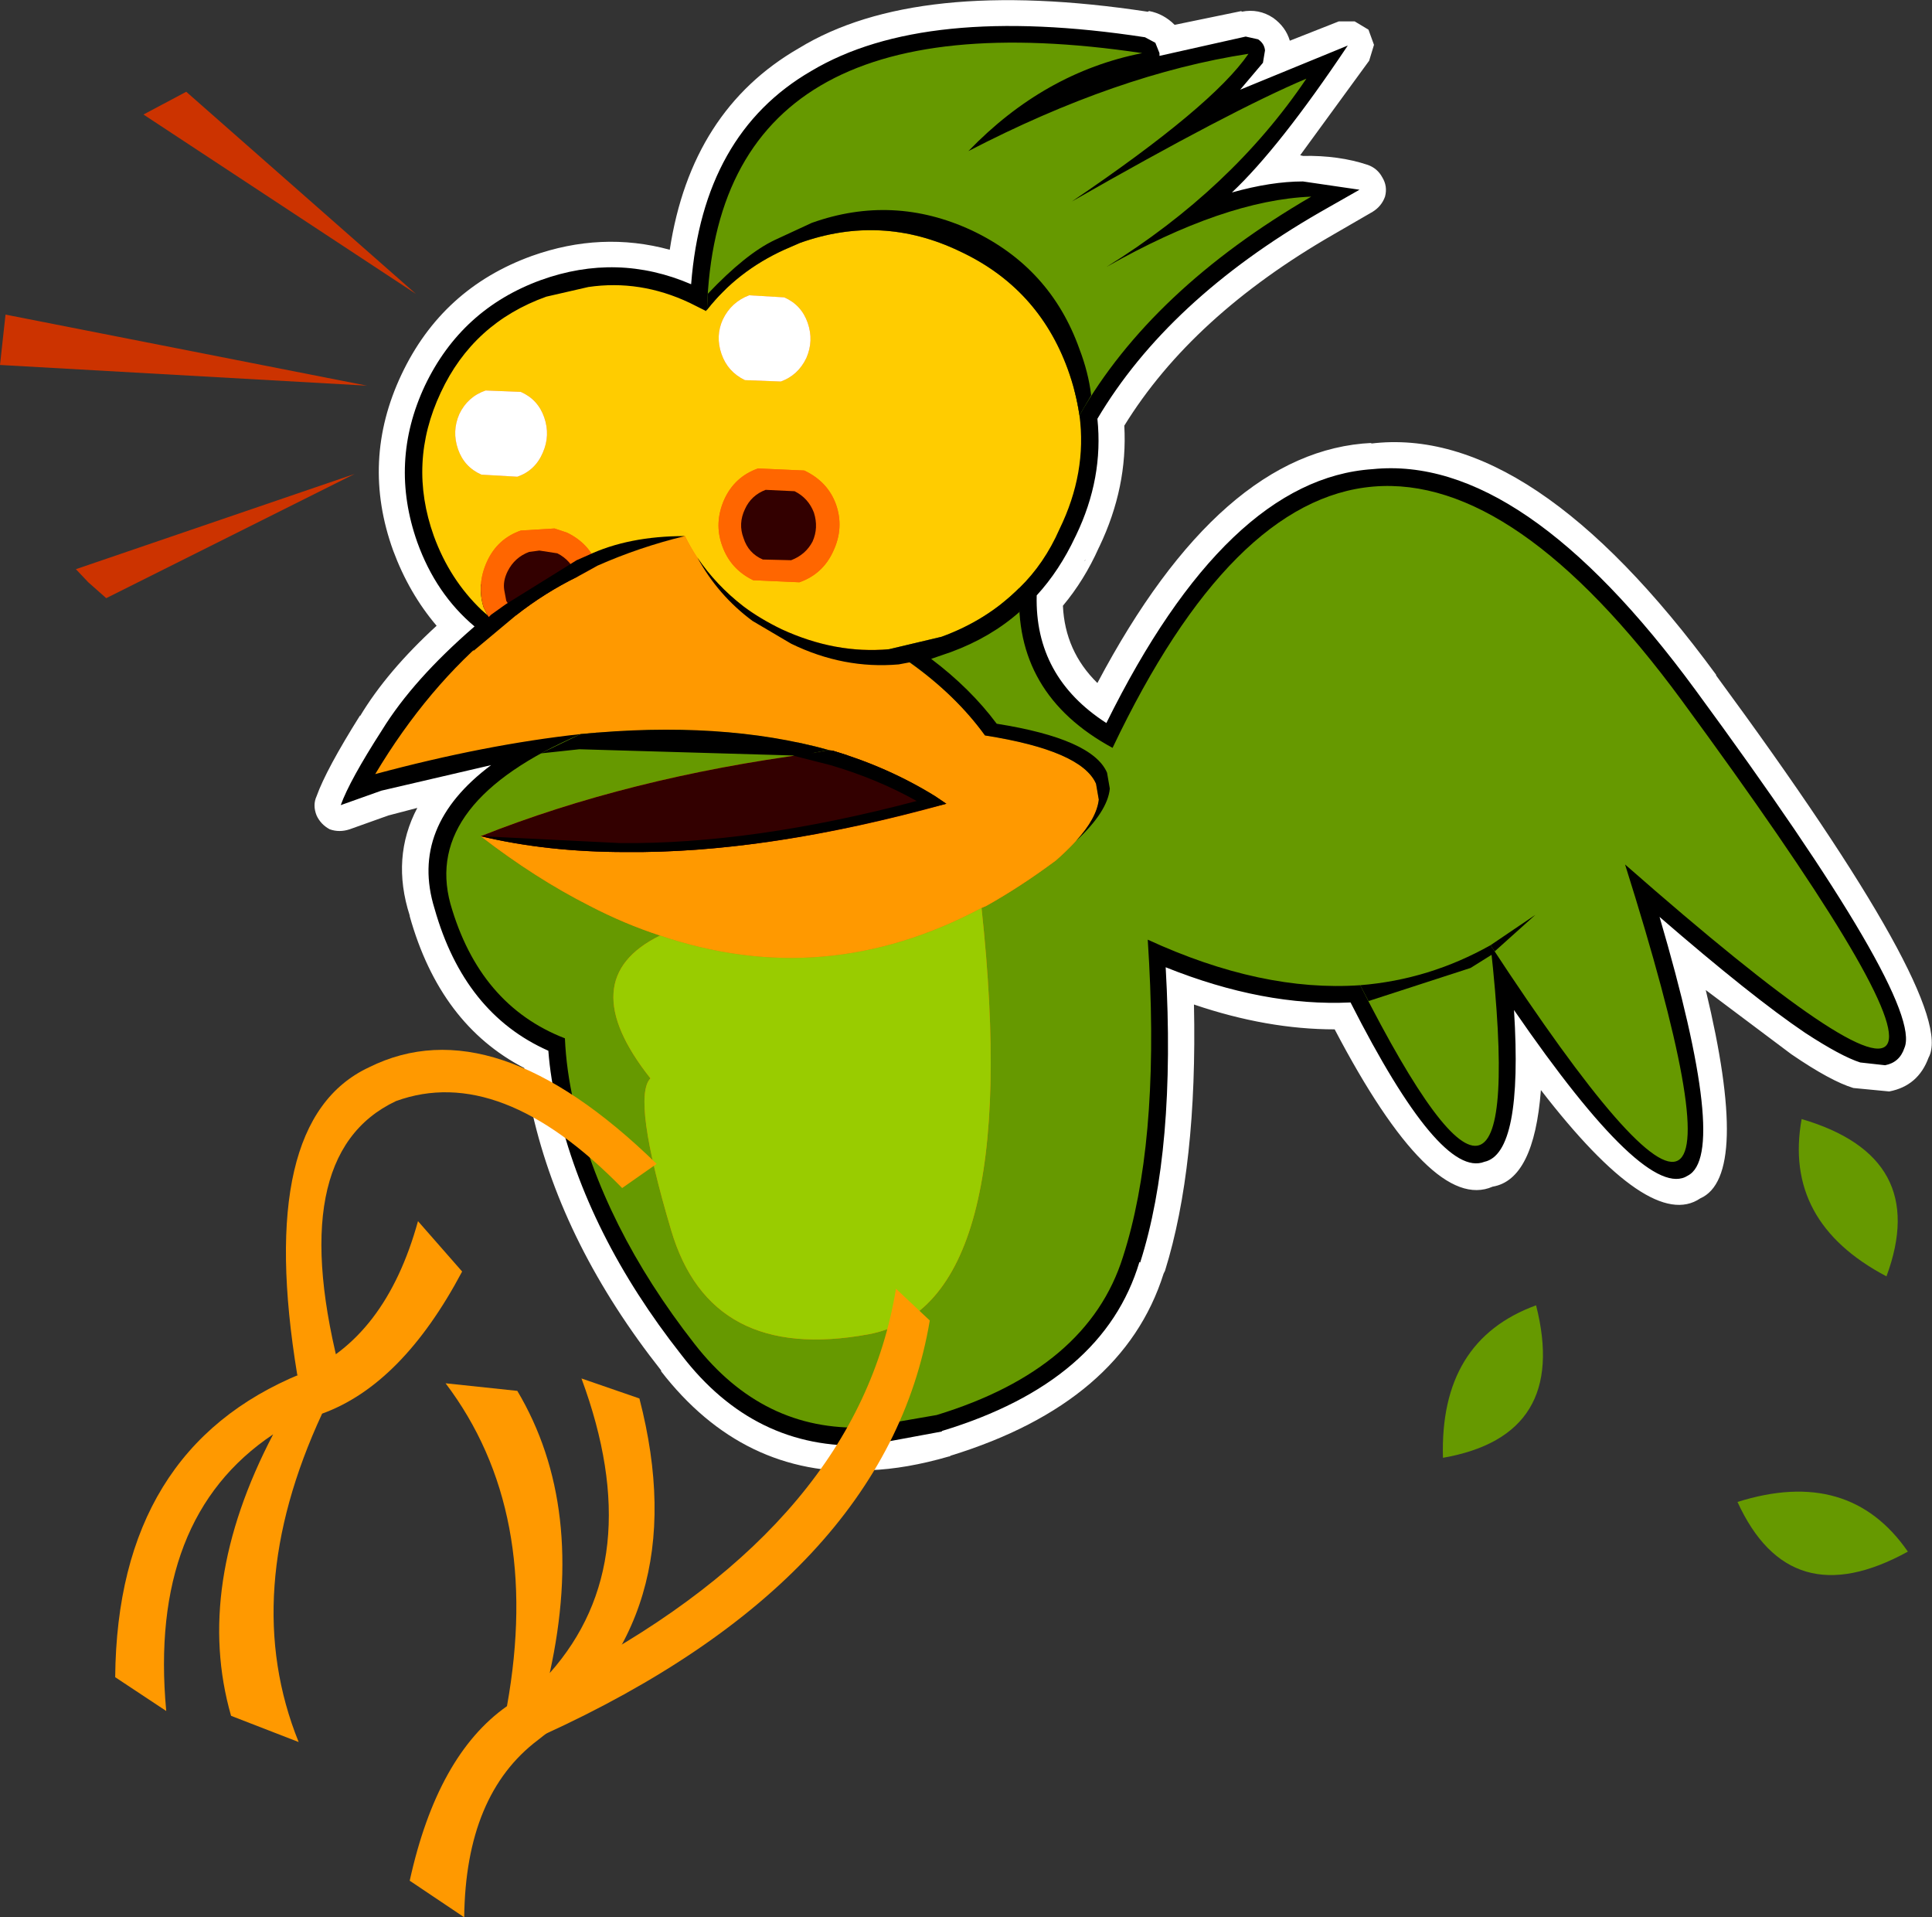
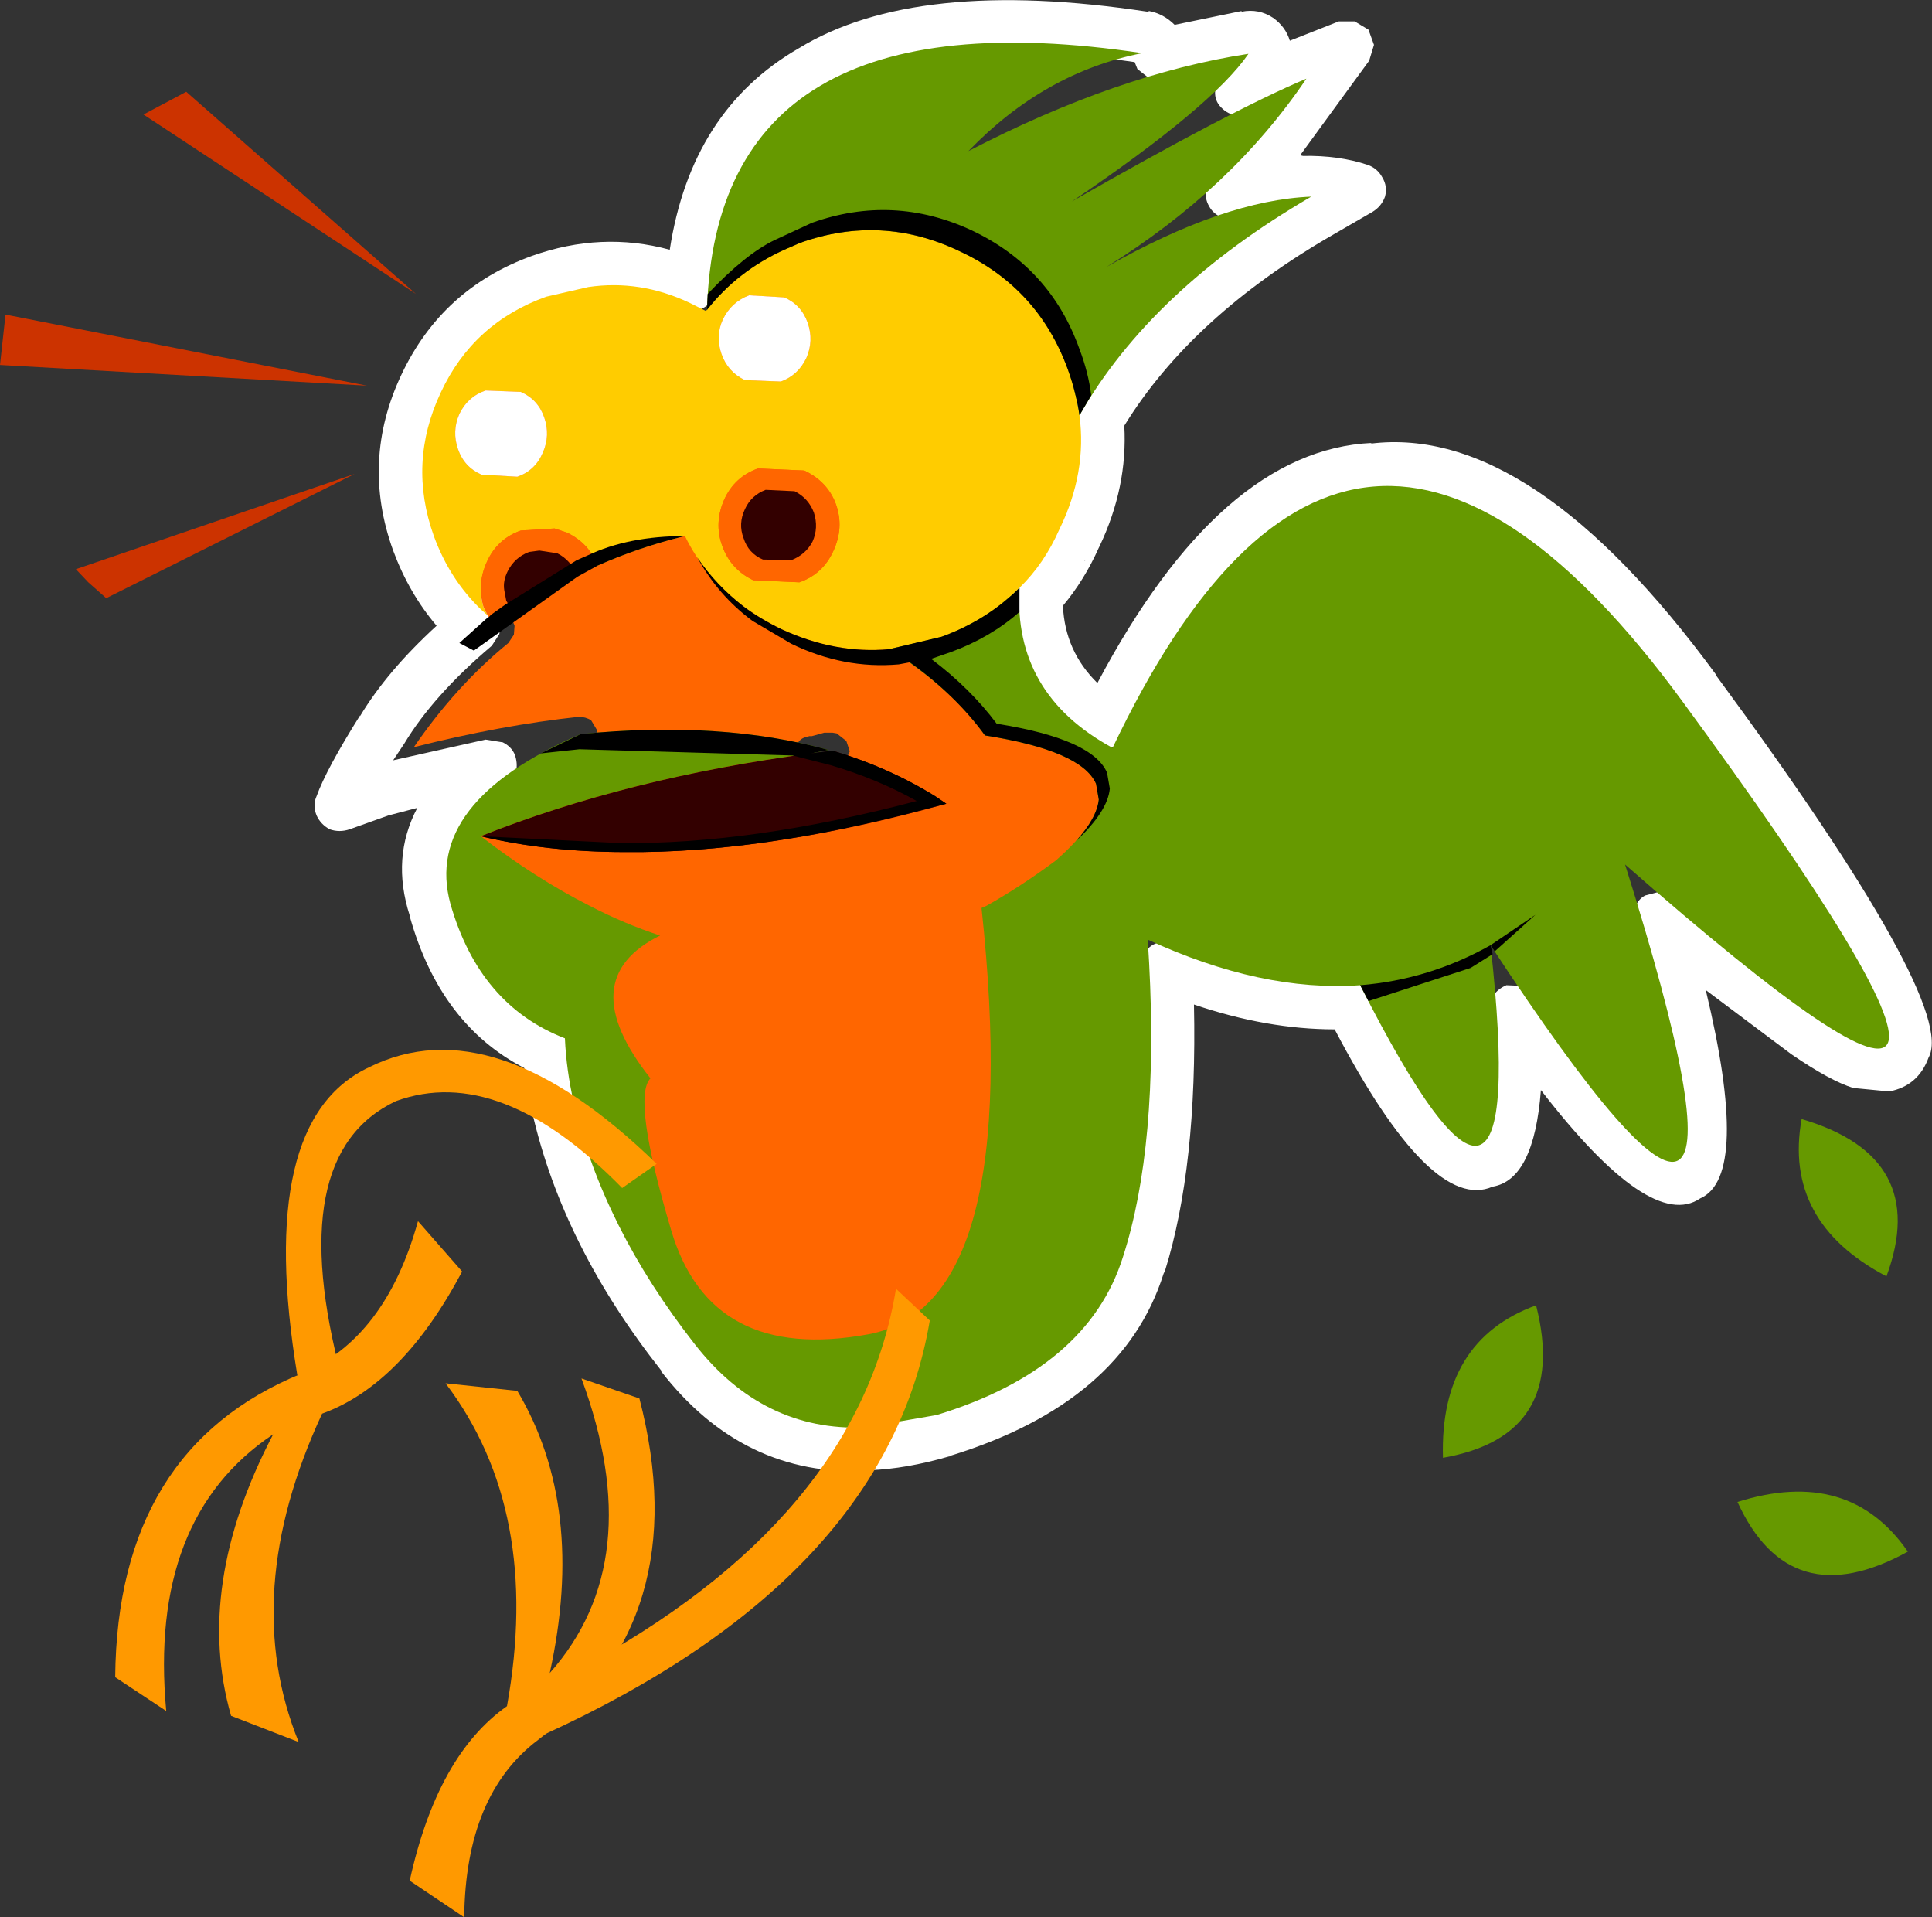
<svg xmlns="http://www.w3.org/2000/svg" height="138.95px" width="140.05px">
  <rect width="100%" height="100%" fill="#333333" stroke="none" />
  <g transform="matrix(1.0, 0.0, 0.0, 1.0, -405.05, -6.9)">
    <path d="M483.7 47.5 L483.65 47.55 483.75 47.5 483.7 47.5 M482.4 44.05 L482.4 43.95 482.35 44.05 482.4 44.05 M489.65 12.75 L488.45 12.65 487.5 11.9 487.3 11.4 Q472.45 9.25 464.9 13.7 L464.85 13.7 Q457.8 17.8 457.05 27.7 457.0 28.3 456.6 28.75 456.15 29.25 455.6 29.4 L454.4 29.25 Q449.75 27.2 444.9 28.95 439.9 30.75 437.55 35.65 435.3 40.5 437.1 45.55 438.3 48.8 440.7 50.9 L441.3 51.8 441.25 52.85 440.7 53.7 Q436.45 57.3 434.35 60.8 L433.55 62.0 440.25 60.5 441.5 60.7 Q442.1 61.0 442.35 61.55 442.6 62.2 442.45 62.85 L441.8 63.85 Q437.0 67.45 438.3 72.2 L438.3 72.25 Q440.2 78.9 445.55 81.35 L446.35 81.95 446.7 82.9 Q446.8 84.75 447.25 86.75 L447.3 86.8 Q449.35 95.55 455.9 103.95 460.55 109.95 467.6 109.75 L467.8 109.75 472.65 108.9 472.7 108.85 472.8 108.85 Q483.4 105.6 485.85 97.8 L486.0 97.45 Q488.35 89.6 487.75 77.1 487.7 76.4 488.1 75.9 488.4 75.35 489.1 75.2 L490.3 75.25 Q496.9 77.95 502.9 77.75 L503.9 78.0 504.6 78.75 Q510.2 89.65 512.0 89.35 L512.25 89.25 Q513.45 88.65 512.95 80.25 512.9 79.6 513.3 79.05 513.65 78.55 514.25 78.3 L515.4 78.35 516.4 79.05 Q524.75 91.25 526.4 90.55 L526.55 90.4 Q528.05 89.2 523.5 73.95 523.35 73.35 523.55 72.75 523.75 72.1 524.3 71.8 L525.45 71.5 Q526.1 71.55 526.5 71.95 533.15 77.6 537.0 80.15 539.25 81.7 540.5 82.15 L540.5 82.1 541.25 82.3 541.3 82.3 541.35 82.25 541.35 82.1 Q542.05 79.35 526.45 58.05 514.7 42.0 504.75 42.8 L504.7 42.85 Q495.05 43.65 486.9 60.15 L486.2 60.9 485.2 61.15 Q484.65 61.15 484.15 60.85 478.15 56.95 478.35 50.0 478.35 49.3 478.85 48.75 480.3 47.15 481.35 45.05 L481.35 44.9 Q483.1 41.25 482.8 37.45 482.7 36.85 483.0 36.35 487.75 28.3 497.35 22.15 L494.85 22.7 493.6 22.65 Q493.0 22.4 492.7 21.85 492.35 21.25 492.5 20.6 492.6 19.95 493.05 19.5 495.0 17.6 497.55 14.35 L495.85 15.1 494.55 15.25 Q493.9 15.1 493.45 14.55 493.05 14.05 493.15 13.35 493.1 12.6 493.6 12.15 L494.0 11.65 489.65 12.75 M488.25 7.75 L488.35 7.7 Q489.4 7.9 490.2 8.7 L495.05 7.7 495.05 7.75 Q496.3 7.5 497.35 8.2 498.25 8.85 498.55 9.85 L502.1 8.45 503.25 8.45 504.25 9.05 504.65 10.15 504.3 11.3 499.3 18.15 499.5 18.2 Q502.1 18.15 504.2 18.85 504.9 19.1 505.25 19.75 505.65 20.4 505.45 21.15 505.2 21.85 504.55 22.25 L501.7 23.9 Q491.45 29.8 486.55 37.75 486.8 42.2 484.75 46.5 L484.7 46.6 Q483.65 48.95 482.1 50.8 482.25 54.1 484.6 56.4 493.55 39.5 504.5 39.0 L504.4 39.05 Q516.1 37.6 529.45 55.8 L529.45 55.85 Q547.0 79.7 544.85 83.55 544.1 85.6 542.0 86.0 L539.4 85.75 Q537.75 85.25 534.9 83.3 L528.7 78.65 Q531.95 92.15 528.3 93.75 524.7 96.2 516.75 85.9 516.25 92.4 513.25 92.9 508.8 94.85 501.8 81.5 496.9 81.5 491.6 79.7 491.85 91.45 489.5 99.0 L489.4 99.2 Q486.45 108.55 473.95 112.4 L473.9 112.45 473.85 112.45 Q470.75 113.35 468.1 113.45 L467.95 113.5 Q458.9 113.95 452.95 106.25 L453.0 106.25 Q445.85 97.2 443.65 87.6 L443.05 84.3 Q436.95 81.15 434.75 73.3 L434.75 73.25 Q433.4 69.05 435.3 65.45 L433.2 66.0 430.4 67.0 Q429.65 67.25 428.95 67.0 428.3 66.65 428.0 66.0 427.7 65.25 428.0 64.6 428.7 62.65 431.15 58.75 L431.15 58.8 Q433.1 55.55 436.7 52.25 434.7 49.9 433.55 46.8 431.2 40.3 434.15 34.05 437.1 27.8 443.6 25.45 448.65 23.65 453.6 25.0 455.15 14.9 462.95 10.4 471.45 5.2 488.25 7.75" fill="#ffffff" fill-rule="evenodd" stroke="none" />
-     <path d="M489.1 10.75 L489.1 10.95 495.35 9.55 496.25 9.75 Q496.7 10.05 496.75 10.55 L496.6 11.45 494.95 13.4 502.75 10.2 Q497.8 17.6 494.35 20.85 497.2 20.05 499.5 20.05 L503.6 20.65 500.7 22.3 Q489.7 28.65 484.6 37.25 485.05 41.55 483.05 45.7 L483.0 45.8 Q481.85 48.25 480.2 50.05 480.05 55.95 485.25 59.3 494.0 41.6 504.55 40.9 515.4 39.8 527.95 56.9 544.55 79.5 543.1 82.85 542.75 83.9 541.7 84.1 L539.9 83.9 Q538.5 83.45 535.9 81.75 532.05 79.15 525.35 73.35 530.4 90.55 527.4 92.1 524.4 94.05 514.8 80.1 515.45 90.5 512.65 91.1 509.45 92.35 502.95 79.55 496.65 79.85 489.55 77.0 490.3 90.25 487.7 98.4 L487.65 98.35 Q485.05 107.05 473.35 110.6 L473.3 110.65 467.9 111.65 467.85 111.65 Q459.75 112.0 454.45 105.1 447.6 96.4 445.45 87.15 444.95 85.05 444.8 83.05 438.7 80.35 436.55 72.75 434.7 66.8 440.65 62.35 L432.7 64.2 429.75 65.25 Q430.4 63.45 432.75 59.8 435.0 56.15 439.45 52.3 436.65 49.95 435.3 46.2 433.25 40.4 435.85 34.85 438.5 29.3 444.25 27.2 449.8 25.2 455.15 27.5 456.0 16.6 463.85 12.05 472.05 7.15 488.05 9.6 L488.8 10.0 489.1 10.75 M465.4 60.0 L465.7 60.05 466.4 60.6 466.65 61.35 466.3 62.15 465.55 62.6 464.05 62.75 463.1 62.5 Q462.65 62.2 462.65 61.7 L462.85 60.8 Q463.1 60.35 463.6 60.3 L463.7 60.25 463.9 60.25 464.8 60.0 465.4 60.0 M456.3 30.7 L455.6 30.55 454.55 30.0 Q449.95 27.8 445.1 29.55 440.3 31.3 438.1 35.9 436.0 40.5 437.7 45.35 438.85 48.55 441.2 50.5 L441.55 50.9 442.1 51.6 442.35 52.25 442.3 52.9 441.9 53.5 Q438.1 56.6 435.05 61.05 441.4 59.45 447.0 58.85 447.5 58.85 447.9 59.1 L448.35 59.85 448.3 60.65 447.65 61.3 Q437.4 65.7 438.95 72.05 440.85 78.8 446.45 81.05 L447.0 81.45 447.25 82.1 Q447.35 84.3 447.9 86.55 449.9 95.3 456.4 103.55 460.95 109.4 467.75 109.15 L472.6 108.25 Q482.85 105.05 485.25 97.65 487.8 89.7 487.1 76.8 L487.0 75.15 Q486.95 74.65 487.2 74.3 L487.9 73.8 488.75 73.9 Q496.7 77.45 503.55 77.05 L504.3 77.2 504.75 77.7 Q510.4 88.9 511.9 88.7 513.25 88.0 511.85 75.5 511.85 75.1 512.1 74.75 512.3 74.35 512.7 74.2 513.1 74.05 513.55 74.2 L514.15 74.7 Q524.6 90.65 526.1 89.9 527.6 88.75 521.65 69.95 L521.65 69.15 522.15 68.5 522.95 68.35 523.7 68.65 Q532.6 76.5 537.35 79.65 539.55 81.15 540.75 81.55 540.25 77.9 525.9 58.4 514.45 42.75 504.75 43.4 495.05 44.4 486.85 61.65 L486.4 62.1 485.75 62.3 485.15 62.15 Q477.15 57.9 477.7 49.45 L478.05 48.65 Q479.65 47.0 480.75 44.7 482.5 40.95 482.05 37.15 482.0 36.7 482.2 36.35 486.2 29.25 494.0 23.65 L486.1 27.2 485.95 27.35 485.85 27.35 484.95 27.45 484.2 26.9 Q483.9 26.5 484.0 26.0 484.15 25.45 484.6 25.2 491.05 21.15 495.65 15.9 L483.45 22.5 483.35 22.55 482.45 22.65 481.7 22.15 Q481.4 21.75 481.5 21.2 481.6 20.7 482.0 20.45 488.85 15.85 492.15 12.7 484.45 14.5 475.9 19.0 L475.05 19.05 Q474.6 18.95 474.3 18.6 474.0 18.25 474.05 17.75 L474.4 16.95 Q477.85 13.35 482.0 11.4 471.3 10.7 465.2 14.2 457.9 18.55 457.55 29.35 L457.3 30.05 457.15 30.3 457.05 30.4 456.3 30.7" fill="#000000" fill-rule="evenodd" stroke="none" />
    <path d="M456.3 30.7 L457.05 30.4 457.15 30.3 457.3 30.05 457.55 29.35 Q457.9 18.55 465.2 14.2 471.3 10.7 482.0 11.4 477.85 13.35 474.4 16.95 L474.05 17.75 Q474.0 18.25 474.3 18.6 474.6 18.95 475.05 19.05 L475.9 19.0 Q484.45 14.5 492.15 12.7 488.85 15.85 482.0 20.45 481.6 20.7 481.5 21.2 481.4 21.75 481.7 22.15 L482.45 22.65 483.35 22.55 483.45 22.5 495.65 15.9 Q491.05 21.15 484.6 25.2 484.15 25.45 484.0 26.0 483.9 26.5 484.2 26.9 L484.95 27.45 485.85 27.35 485.95 27.35 486.1 27.2 494.0 23.65 Q486.2 29.25 482.2 36.35 482.0 36.7 482.05 37.15 482.5 40.95 480.75 44.7 479.65 47.0 478.05 48.65 L477.7 49.45 Q477.15 57.9 485.15 62.15 L485.75 62.3 486.4 62.1 486.85 61.65 Q495.05 44.4 504.75 43.4 514.45 42.75 525.9 58.4 540.25 77.9 540.75 81.55 539.55 81.15 537.35 79.65 532.6 76.5 523.7 68.65 L522.95 68.35 522.15 68.5 521.65 69.15 521.65 69.95 Q527.6 88.75 526.1 89.9 524.6 90.65 514.15 74.7 L513.55 74.2 Q513.1 74.05 512.7 74.2 512.3 74.35 512.1 74.75 511.85 75.1 511.85 75.5 513.25 88.0 511.9 88.7 510.4 88.9 504.75 77.7 L504.3 77.2 503.55 77.05 Q496.7 77.45 488.75 73.9 L487.9 73.8 487.2 74.3 Q486.95 74.65 487.0 75.15 L487.1 76.8 Q487.8 89.7 485.25 97.65 482.85 105.05 472.6 108.25 L467.75 109.15 Q460.95 109.4 456.4 103.55 449.9 95.3 447.9 86.55 447.35 84.3 447.25 82.1 L447.0 81.45 446.45 81.05 Q440.85 78.8 438.95 72.05 437.4 65.7 447.65 61.3 L448.3 60.65 448.35 59.85 447.9 59.1 Q447.5 58.85 447.0 58.85 441.4 59.45 435.05 61.05 438.1 56.6 441.9 53.5 L442.3 52.9 442.35 52.25 442.1 51.6 441.55 50.9 441.2 50.5 Q438.85 48.55 437.7 45.35 436.0 40.5 438.1 35.9 440.3 31.3 445.1 29.55 449.95 27.8 454.55 30.0 L455.6 30.55 456.3 30.7 M465.4 60.0 L464.8 60.0 463.9 60.25 463.7 60.25 463.6 60.3 Q463.1 60.35 462.85 60.8 L462.65 61.7 Q462.65 62.2 463.1 62.5 L464.05 62.75 465.55 62.6 466.3 62.15 466.65 61.35 466.4 60.6 465.7 60.05 465.4 60.0" fill="#ff6600" fill-rule="evenodd" stroke="none" />
    <path d="M440.4 51.5 L439.95 51.1 Q437.65 48.9 436.5 45.75 434.6 40.45 437.0 35.35 439.35 30.3 444.65 28.4 L447.7 27.7 Q451.45 27.15 455.05 28.85 L456.25 29.45 456.2 29.45 456.3 29.35 Q458.5 26.55 461.9 25.0 L463.05 24.5 Q468.95 22.4 474.6 25.1 480.3 27.75 482.45 33.65 483.05 35.3 483.3 37.0 483.85 41.15 481.85 45.25 480.75 47.75 478.95 49.5 476.6 51.85 473.3 53.05 L469.5 53.95 Q465.6 54.3 461.7 52.5 460.15 51.75 458.95 50.85 456.2 48.8 454.7 45.75 451.4 46.55 448.35 47.9 447.8 46.3 446.15 45.5 L445.25 45.2 442.8 45.35 Q441.1 45.95 440.35 47.6 439.6 49.25 440.1 50.9 L440.15 51.0 440.4 51.5 M457.45 30.05 Q456.9 31.25 457.35 32.55 457.8 33.85 459.05 34.45 L461.65 34.55 Q462.9 34.1 463.5 32.85 464.05 31.6 463.6 30.3 463.15 29.0 461.9 28.45 L459.35 28.3 Q458.05 28.8 457.45 30.05 M460.0 40.85 Q458.3 41.45 457.55 43.1 456.8 44.8 457.4 46.45 458.0 48.15 459.65 48.95 L463.0 49.1 Q464.7 48.5 465.45 46.85 466.25 45.15 465.65 43.45 465.05 41.8 463.35 41.0 L460.0 40.85 M440.25 35.2 Q438.95 35.65 438.35 36.9 437.8 38.15 438.25 39.45 438.7 40.75 439.95 41.3 L442.55 41.45 Q443.85 41.0 444.4 39.7 444.95 38.45 444.5 37.15 444.05 35.85 442.8 35.3 L440.25 35.2" fill="#ffcc00" fill-rule="evenodd" stroke="none" />
    <path d="M456.3 29.35 Q457.0 6.15 487.85 10.75 480.75 12.15 475.25 17.85 486.05 12.25 495.55 10.8 492.95 14.6 482.75 21.5 494.3 14.9 499.75 12.6 494.35 20.6 485.25 26.25 493.8 21.4 500.1 21.15 488.5 27.9 483.3 37.0 483.05 35.3 482.45 33.65 480.3 27.75 474.6 25.1 468.95 22.4 463.05 24.5 L461.9 25.0 Q458.5 26.55 456.3 29.35 M478.95 49.5 Q478.5 57.2 485.7 61.1 502.9 24.95 526.95 57.65 558.95 101.25 522.85 69.55 535.45 109.5 513.1 75.4 516.15 102.95 503.65 78.3 496.5 78.8 488.25 75.0 L488.35 76.7 Q489.05 89.95 486.45 98.0 483.9 106.1 472.95 109.45 L467.75 110.35 Q460.35 110.65 455.4 104.3 448.75 95.8 446.65 86.85 446.1 84.45 446.0 82.15 439.8 79.75 437.7 72.4 435.7 65.05 447.15 60.1 457.35 59.1 465.1 61.25 L463.85 61.5 Q450.6 63.25 439.9 67.5 443.85 70.55 447.8 72.55 450.3 73.85 452.9 74.7 446.5 77.85 452.2 85.05 450.85 86.45 453.7 96.05 456.55 105.7 468.0 103.6 479.3 101.5 476.2 72.7 L476.55 72.55 Q479.05 71.15 481.6 69.25 484.5 66.7 484.7 64.85 L484.5 63.7 Q483.45 61.3 476.45 60.2 473.95 56.7 469.5 53.95 L473.3 53.05 Q476.6 51.85 478.95 49.5 M531.0 115.75 Q539.1 113.2 543.35 119.35 534.8 124.05 531.0 115.75 M509.65 112.55 Q509.4 104.05 516.4 101.5 518.8 110.95 509.65 112.55 M541.8 99.4 Q534.3 95.45 535.65 88.0 545.0 90.75 541.8 99.4" fill="#669900" fill-rule="evenodd" stroke="none" />
-     <path d="M447.15 60.1 Q440.25 60.85 432.25 63.0 436.05 56.65 441.1 52.5 L441.45 52.25 441.75 52.0 442.45 51.5 Q444.55 49.85 446.9 48.7 L447.65 48.3 448.35 47.9 Q451.4 46.55 454.7 45.75 456.2 48.8 458.95 50.85 460.15 51.75 461.7 52.5 465.6 54.3 469.5 53.95 473.95 56.7 476.45 60.2 483.45 61.3 484.5 63.7 L484.7 64.85 Q484.5 66.7 481.6 69.25 479.05 71.15 476.55 72.55 L476.2 72.7 Q464.85 78.75 452.9 74.7 450.3 73.85 447.8 72.55 443.85 70.55 439.9 67.5 444.7 68.65 450.4 68.65 460.7 68.75 473.65 65.15 469.95 62.65 465.4 61.3 L465.1 61.25 Q457.35 59.1 447.15 60.1" fill="#ff9900" fill-rule="evenodd" stroke="none" />
    <path d="M441.1 52.5 L440.4 51.5 440.15 51.0 440.1 50.9 Q439.6 49.25 440.35 47.6 441.1 45.95 442.8 45.35 L445.25 45.2 446.15 45.5 Q447.8 46.3 448.35 47.9 L447.65 48.3 446.9 48.7 446.85 48.6 Q446.45 47.5 445.45 47.0 L444.15 46.8 443.4 46.9 Q442.35 47.3 441.85 48.3 441.5 49.0 441.6 49.65 L441.75 50.45 442.4 51.45 442.45 51.5 441.75 52.0 441.45 52.25 441.1 52.5 M460.0 40.85 L463.35 41.0 Q465.05 41.8 465.65 43.45 466.25 45.15 465.45 46.85 464.7 48.5 463.0 49.1 L459.65 48.95 Q458.0 48.15 457.4 46.45 456.8 44.8 457.55 43.1 458.3 41.45 460.0 40.85 M460.35 47.45 L462.4 47.5 Q463.45 47.1 463.95 46.15 464.4 45.15 464.05 44.05 463.65 43.0 462.65 42.5 L460.55 42.4 Q459.5 42.8 459.05 43.8 458.55 44.85 458.95 45.9 459.3 47.0 460.35 47.45" fill="#ff6600" fill-rule="evenodd" stroke="none" />
    <path d="M457.45 30.05 Q458.05 28.8 459.35 28.3 L461.9 28.45 Q463.15 29.0 463.6 30.3 464.05 31.6 463.5 32.85 462.9 34.1 461.65 34.55 L459.05 34.45 Q457.8 33.85 457.35 32.55 456.9 31.25 457.45 30.05 M440.25 35.2 L442.8 35.3 Q444.05 35.85 444.5 37.15 444.95 38.45 444.4 39.7 443.85 41.0 442.55 41.45 L439.95 41.3 Q438.7 40.75 438.25 39.45 437.8 38.15 438.35 36.9 438.95 35.65 440.25 35.2" fill="#ffffff" fill-rule="evenodd" stroke="none" />
    <path d="M460.35 47.45 Q459.3 47.0 458.95 45.9 458.55 44.85 459.05 43.8 459.5 42.8 460.55 42.4 L462.65 42.5 Q463.65 43.0 464.05 44.05 464.4 45.15 463.95 46.15 463.45 47.1 462.4 47.5 L460.35 47.45 M465.4 61.3 Q469.95 62.65 473.65 65.15 460.7 68.75 450.4 68.65 444.7 68.65 439.9 67.5 450.6 63.25 463.85 61.5 L465.4 61.3 M442.45 51.5 L442.4 51.45 441.75 50.45 441.6 49.65 Q441.5 49.0 441.85 48.3 442.35 47.3 443.4 46.9 L444.15 46.8 445.45 47.0 Q446.45 47.5 446.85 48.6 L446.9 48.7 Q444.55 49.85 442.45 51.5" fill="#330000" fill-rule="evenodd" stroke="none" />
-     <path d="M452.9 74.7 Q464.85 78.75 476.2 72.7 479.3 101.5 468.0 103.6 456.55 105.7 453.7 96.05 450.85 86.45 452.2 85.05 446.5 77.85 452.9 74.7" fill="#99cc00" fill-rule="evenodd" stroke="none" />
    <path d="M418.55 13.55 L435.2 28.2 415.45 15.2 418.55 13.55 M405.45 29.7 L431.65 34.85 405.05 33.35 405.45 29.7 M410.55 48.15 L430.75 41.25 412.75 50.25 411.45 49.1 410.55 48.15" fill="#cc3300" fill-rule="evenodd" stroke="none" />
    <path d="M472.45 102.6 Q469.3 121.3 444.4 132.65 L446.75 128.0 Q467.25 117.05 470.0 100.3 L472.45 102.6" fill="#ff9900" fill-rule="evenodd" stroke="none" />
    <path d="M447.2 106.8 L451.4 108.25 Q455.55 124.25 444.05 133.0 438.8 136.95 438.7 145.85 L434.75 143.2 Q436.75 134.1 441.8 130.55 444.35 116.4 437.35 107.15 L442.55 107.7 Q447.55 116.1 444.9 128.15 452.1 120.05 447.2 106.8" fill="#ff9900" fill-rule="evenodd" stroke="none" />
    <path d="M450.15 93.0 Q441.3 83.95 433.75 86.7 425.5 90.6 429.85 106.85 L426.6 106.55 Q423.55 88.1 431.8 84.25 440.85 79.75 452.65 91.25 L450.15 93.0" fill="#ff9900" fill-rule="evenodd" stroke="none" />
    <path d="M421.8 131.25 Q419.1 121.85 424.85 110.85 415.8 116.9 417.1 130.9 L413.4 128.45 Q413.55 111.9 426.9 106.45 433.0 103.9 435.35 95.4 L438.55 99.05 Q434.2 107.25 428.4 109.35 422.35 122.4 426.7 133.15 L421.8 131.25" fill="#ff9900" fill-rule="evenodd" stroke="none" />
-     <path d="M456.3 29.35 L456.35 28.2 Q459.1 25.3 461.2 24.3 L463.9 23.05 Q469.8 20.95 475.5 23.6 481.2 26.3 483.3 32.2 483.95 33.9 484.15 35.55 L483.3 37.0 Q483.05 35.3 482.45 33.65 480.3 27.75 474.6 25.1 468.95 22.4 463.05 24.5 L461.9 25.0 Q458.5 26.55 456.3 29.35 M473.3 53.05 Q476.6 51.85 478.95 49.5 L478.95 51.25 Q476.85 53.1 474.0 54.15 L472.55 54.65 Q475.4 56.8 477.3 59.35 484.25 60.45 485.3 62.9 L485.5 64.05 Q485.35 65.7 483.05 67.85 484.55 66.2 484.7 64.85 L484.5 63.7 Q483.45 61.3 476.45 60.2 474.35 57.3 471.0 54.9 L470.2 55.05 Q466.2 55.4 462.4 53.55 L459.6 51.9 Q457.1 50.05 455.6 47.3 456.95 49.3 458.95 50.85 460.15 51.75 461.7 52.5 465.6 54.3 469.5 53.95 L473.3 53.05 M463.85 61.5 L465.4 61.3 Q469.45 62.5 472.85 64.6 L473.65 65.15 472.45 65.45 Q460.15 68.75 450.4 68.65 444.7 68.65 439.9 67.5 L450.0 68.0 Q459.6 68.1 471.5 64.95 468.65 63.35 465.25 62.35 L462.5 61.65 447.05 61.2 444.25 61.5 447.15 60.1 Q457.35 59.1 465.1 61.25 L463.85 61.5 M513.1 75.4 L513.25 76.05 511.65 77.05 504.25 79.45 504.2 79.35 503.65 78.3 Q508.65 77.9 513.1 75.4 L516.35 73.2 513.4 75.85 513.1 75.4 M447.65 47.15 Q450.6 45.75 454.7 45.75 451.4 46.55 448.35 47.9 L446.9 48.7 Q444.55 49.85 442.45 51.5 L439.4 54.05 438.35 53.5 440.35 51.7 440.5 51.6 440.65 51.45 441.7 50.7 446.85 47.5 447.65 47.15" fill="#000000" fill-rule="evenodd" stroke="none" />
+     <path d="M456.3 29.35 L456.35 28.2 Q459.1 25.3 461.2 24.3 L463.9 23.05 Q469.8 20.95 475.5 23.6 481.2 26.3 483.3 32.2 483.95 33.9 484.15 35.55 L483.3 37.0 Q483.05 35.3 482.45 33.65 480.3 27.75 474.6 25.1 468.95 22.4 463.05 24.5 L461.9 25.0 Q458.5 26.55 456.3 29.35 M473.3 53.05 Q476.6 51.85 478.95 49.5 L478.95 51.25 Q476.85 53.1 474.0 54.15 L472.55 54.65 Q475.4 56.8 477.3 59.35 484.25 60.45 485.3 62.9 L485.5 64.05 Q485.35 65.7 483.05 67.85 484.55 66.2 484.7 64.85 L484.5 63.7 Q483.45 61.3 476.45 60.2 474.35 57.3 471.0 54.9 L470.2 55.05 Q466.2 55.4 462.4 53.55 L459.6 51.9 Q457.1 50.05 455.6 47.3 456.95 49.3 458.95 50.85 460.15 51.75 461.7 52.5 465.6 54.3 469.5 53.95 L473.3 53.05 M463.85 61.5 L465.4 61.3 Q469.45 62.5 472.85 64.6 L473.65 65.15 472.45 65.45 Q460.15 68.75 450.4 68.65 444.7 68.65 439.9 67.5 L450.0 68.0 Q459.6 68.1 471.5 64.95 468.65 63.35 465.25 62.35 L462.5 61.65 447.05 61.2 444.25 61.5 447.15 60.1 Q457.35 59.1 465.1 61.25 L463.85 61.5 M513.1 75.4 L513.25 76.05 511.65 77.05 504.25 79.45 504.2 79.35 503.65 78.3 Q508.65 77.9 513.1 75.4 L516.35 73.2 513.4 75.85 513.1 75.4 M447.65 47.15 Q450.6 45.75 454.7 45.75 451.4 46.55 448.35 47.9 L446.9 48.7 L439.4 54.05 438.35 53.5 440.35 51.7 440.5 51.6 440.65 51.45 441.7 50.7 446.85 47.5 447.65 47.15" fill="#000000" fill-rule="evenodd" stroke="none" />
  </g>
</svg>